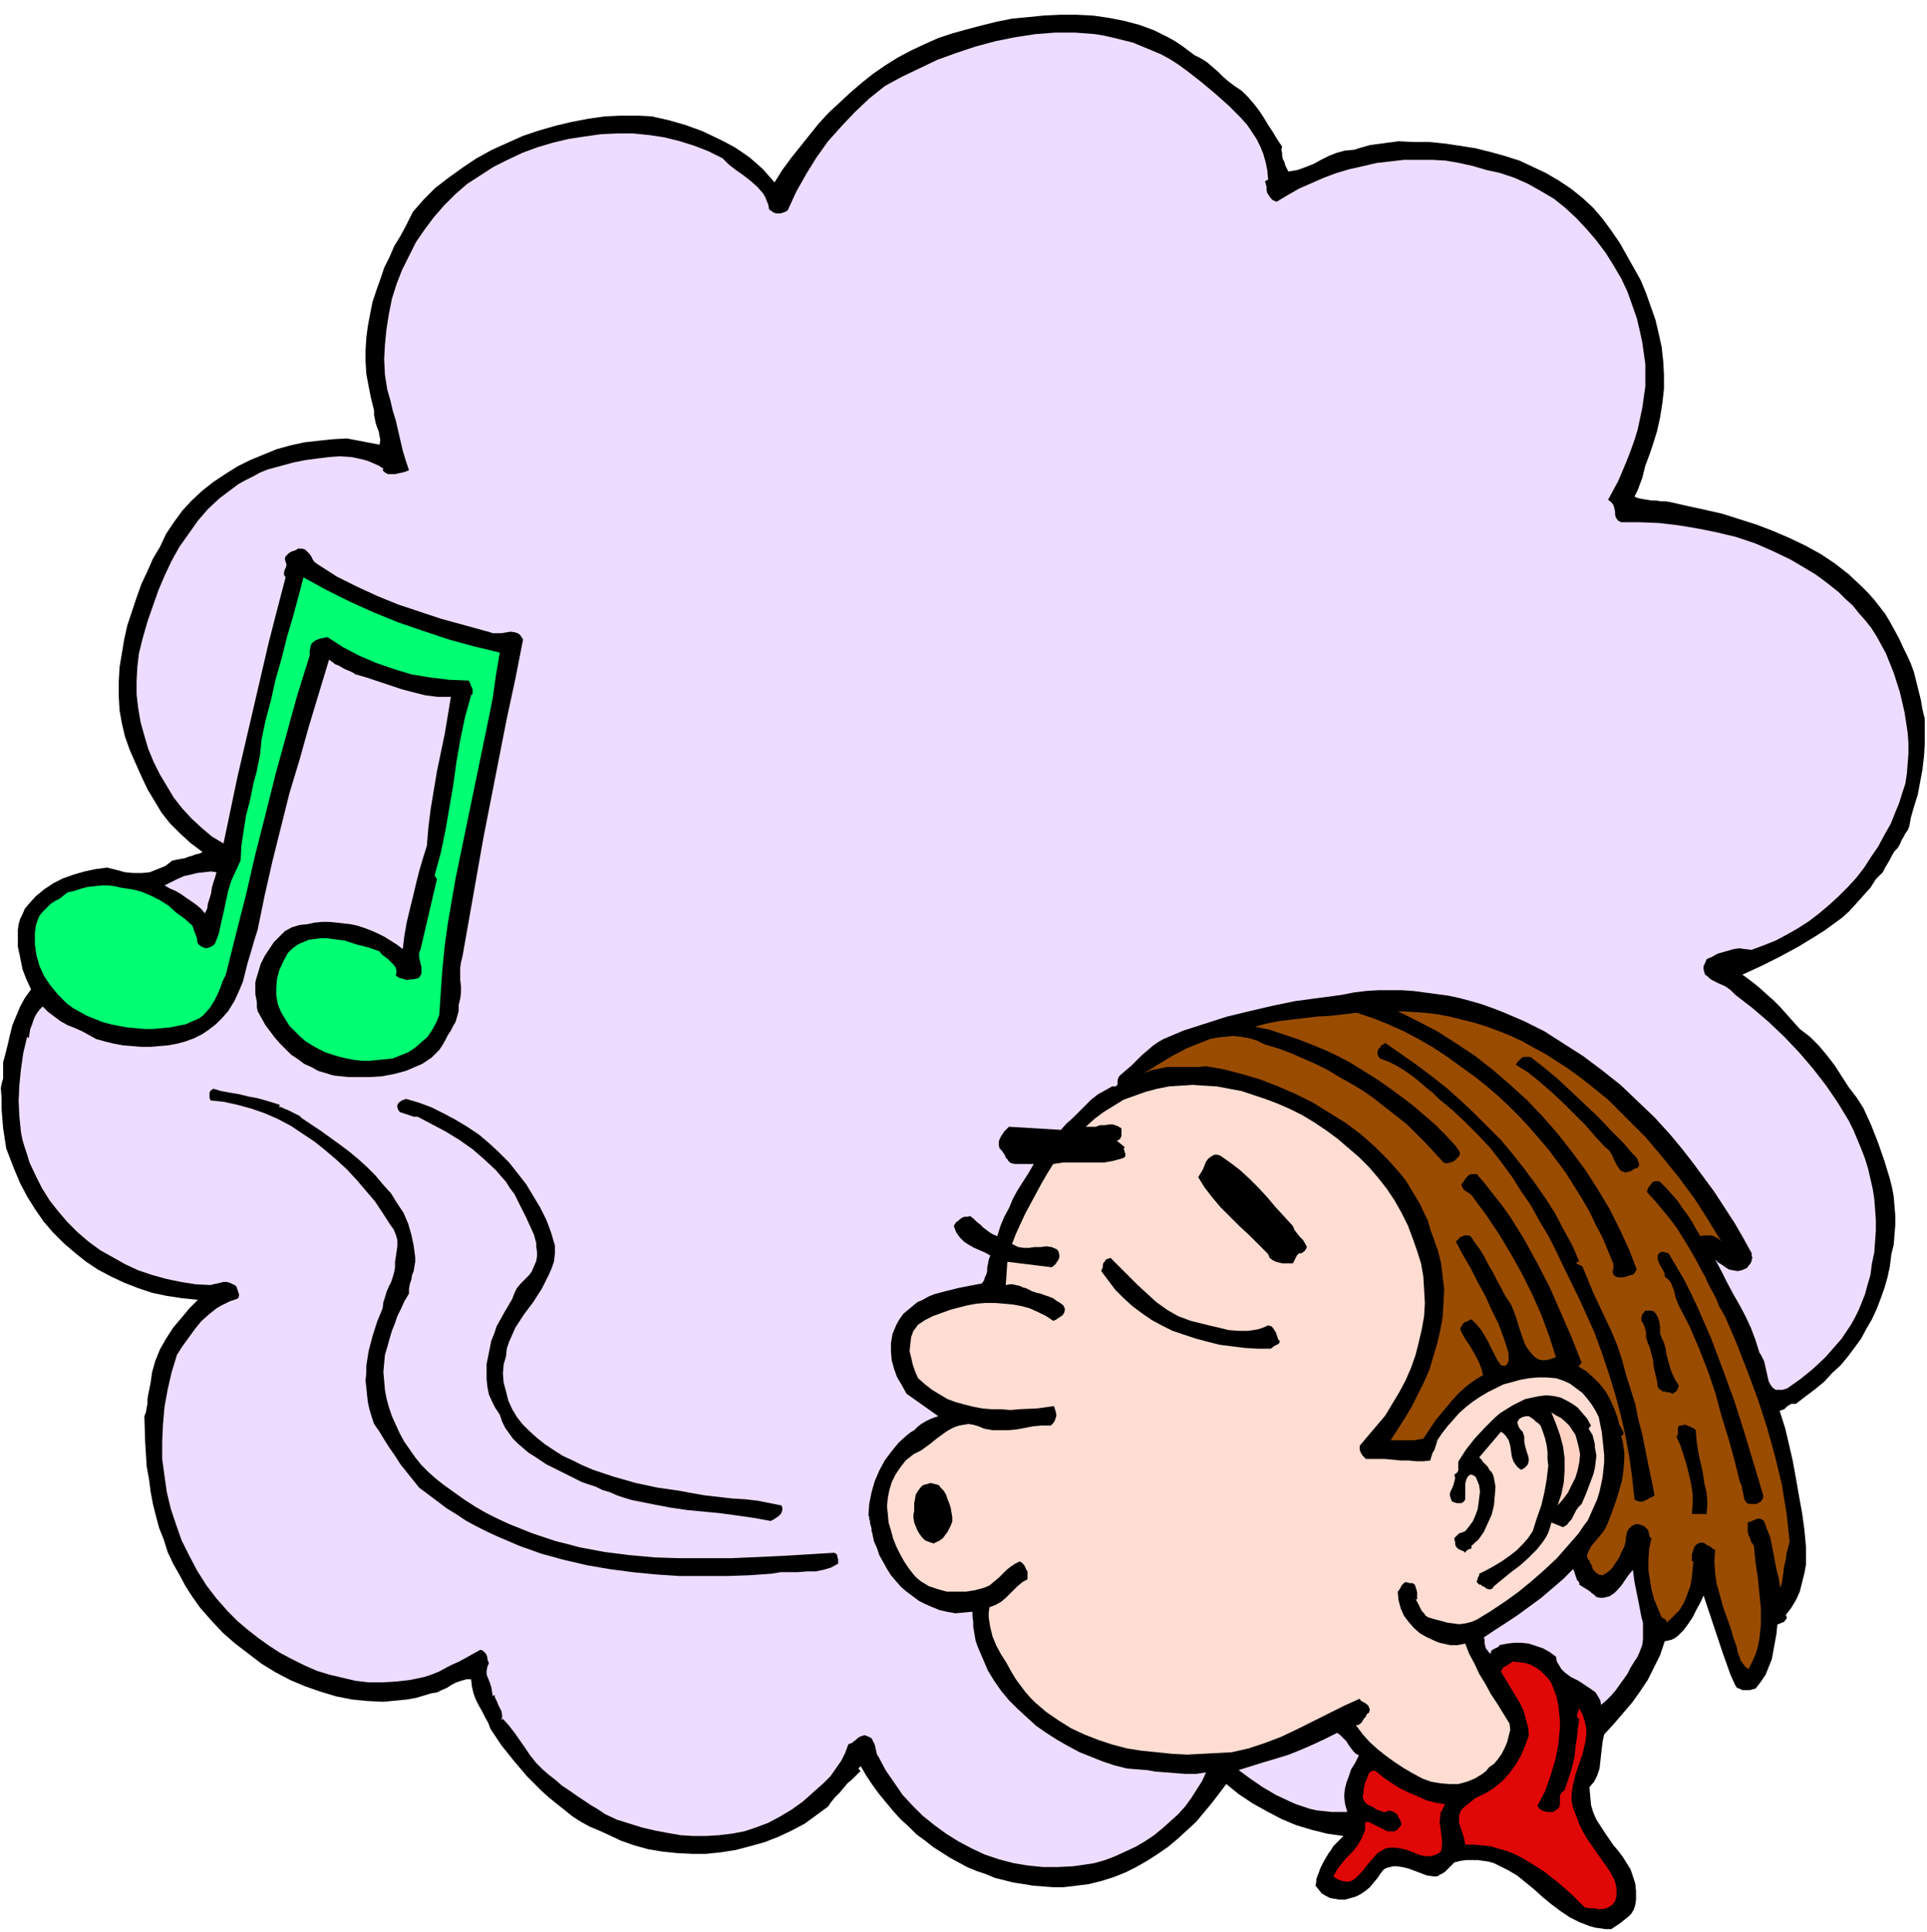
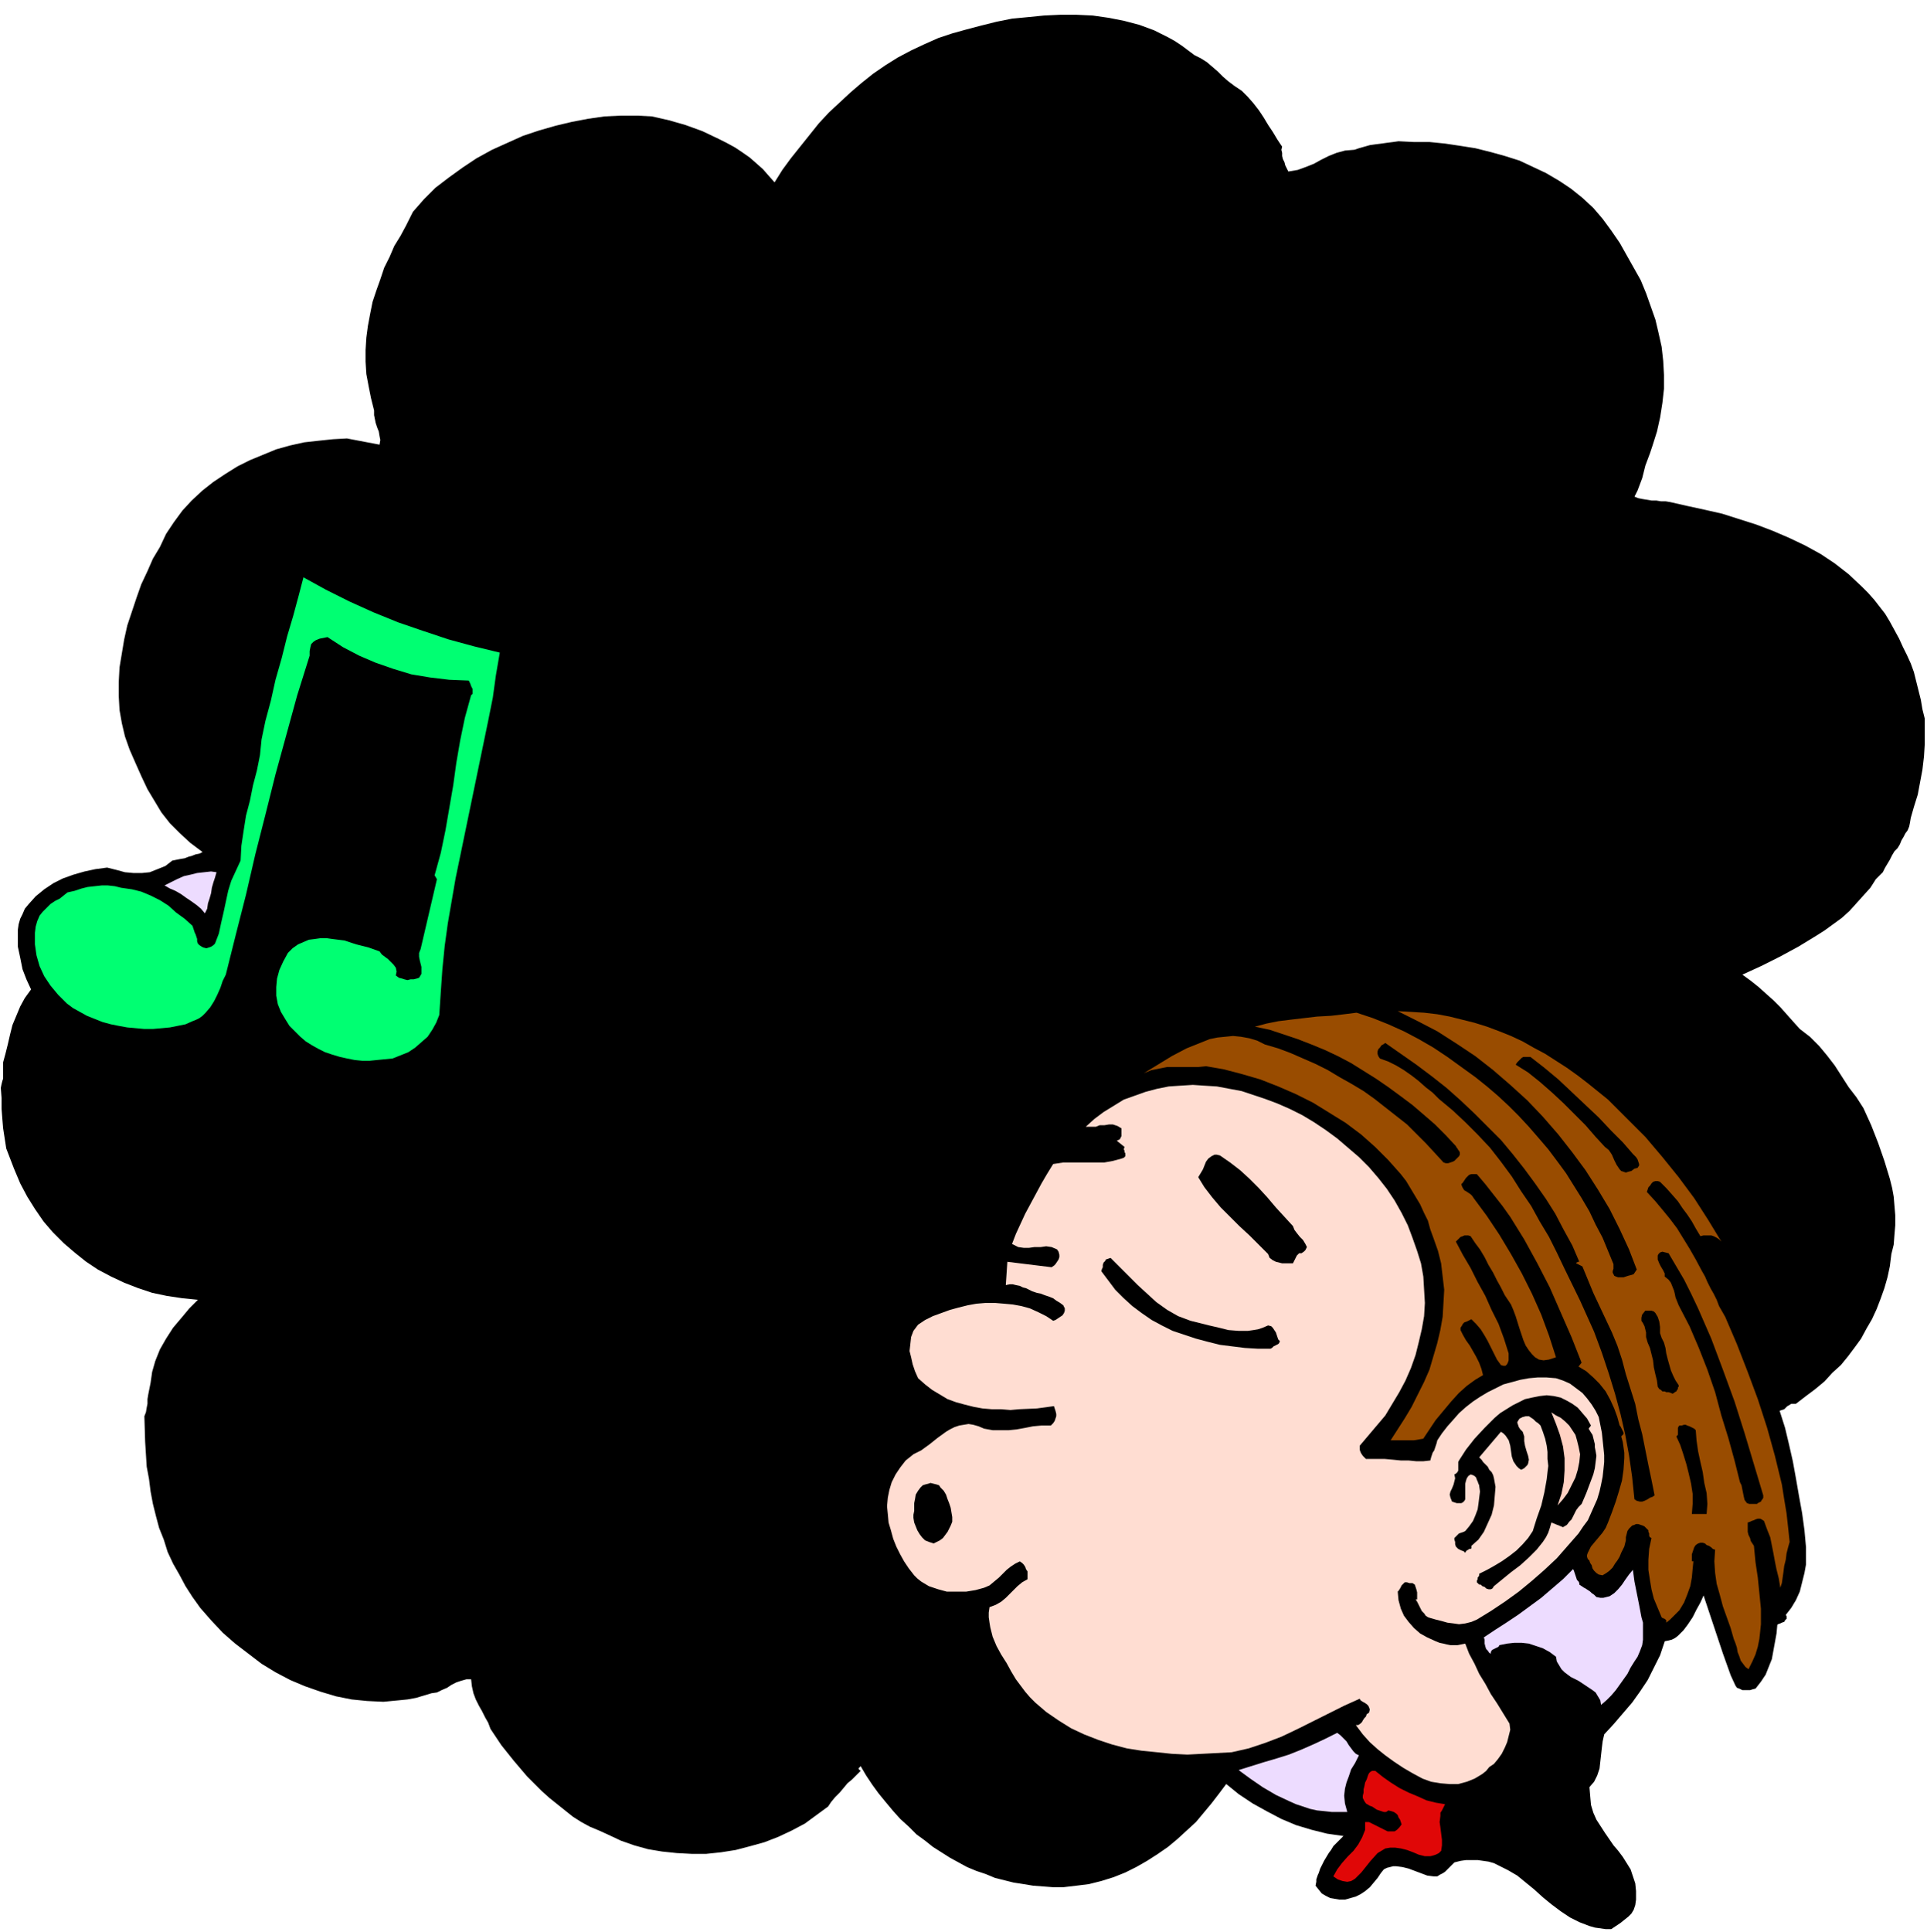
<svg xmlns="http://www.w3.org/2000/svg" fill-rule="evenodd" height="8.293in" preserveAspectRatio="none" stroke-linecap="round" viewBox="0 0 2483 2490" width="8.272in">
  <style>.brush1{fill:#000}.pen1{stroke:none}.brush2{fill:#eddcff}.brush6{fill:#e00707}</style>
  <path class="pen1 brush1" d="m4 1369 3-11 3-12 3-13 3-12 5-12 5-12 6-11 8-11-6-13-5-13-3-15-3-14v-22l1-7 2-7 3-6 3-7 5-6 9-10 11-9 12-8 12-6 14-5 14-4 14-3 15-2 12 3 11 3 11 1h11l10-1 10-4 10-4 9-7 5-1 5-1 6-1 5-2 4-1 5-2 5-1 4-2-16-12-14-13-12-12-11-14-9-15-9-15-8-17-8-18-7-16-6-17-4-17-3-17-1-18v-18l1-19 3-18 3-18 4-18 6-18 6-18 6-17 8-17 7-16 9-15 8-17 10-15 11-15 12-13 14-13 14-11 15-10 16-10 16-8 17-7 17-7 18-5 18-4 18-2 19-2 18-1 42 8 1-6-1-5-1-6-2-5-2-6-1-5-1-5v-6l-4-16-3-15-3-16-1-16v-15l1-16 2-15 3-16 3-15 5-15 5-14 5-15 7-14 6-14 8-13 7-13 9-18 14-16 15-15 17-13 18-13 18-12 20-11 20-9 20-9 21-7 21-6 21-5 21-4 21-3 21-1h21l19 1 22 5 21 6 22 8 21 10 10 5 11 6 9 6 10 7 8 7 9 8 7 8 8 9 10-16 11-15 12-15 12-15 12-15 13-14 14-13 14-13 14-12 15-12 16-11 16-10 17-9 17-8 18-8 18-6 18-5 19-5 20-5 20-4 21-2 20-2 21-1h21l21 1 21 3 20 4 19 5 19 7 18 9 9 5 9 6 8 6 8 6 8 4 8 5 7 6 7 6 7 7 7 6 8 6 9 6 8 8 7 8 7 9 6 9 6 10 6 9 6 10 6 9-1 4 1 4v4l1 4 2 4 1 4 2 4 2 4 12-2 11-4 10-4 9-5 10-5 10-4 11-3 12-1 6-2 7-2 7-2 7-1 8-1 7-1 8-1 7-1 20 1h20l20 2 20 3 19 3 20 5 18 5 19 6 17 8 17 8 17 10 15 10 15 12 14 13 12 14 11 15 11 16 9 16 9 16 9 16 7 17 6 17 6 17 4 17 4 18 2 18 1 18v18l-2 18-3 19-4 18-6 19-3 9-3 8-3 8-2 8-2 8-3 8-3 8-4 8 5 2 5 1 6 1 6 1h6l6 1h6l6 1 22 5 23 5 22 5 22 7 22 7 21 8 21 9 21 10 20 11 18 12 18 14 17 16 8 8 8 9 7 9 7 9 6 10 6 11 6 11 5 11 5 10 5 11 4 11 3 12 3 12 3 12 2 12 3 12v33l-1 16-2 17-3 16-3 16-5 16-4 14-1 6-1 5-2 5-3 4-2 4-3 5-2 5-3 5-4 4-3 5-3 6-3 5-3 5-3 6-4 4-5 5-7 11-9 10-9 10-9 10-10 9-11 8-11 8-11 7-23 14-24 13-24 12-24 11 11 8 10 8 10 9 9 8 9 9 8 9 8 9 9 10 13 10 12 12 10 12 10 13 9 14 9 14 10 13 9 14 10 22 9 23 8 23 7 23 3 12 2 11 1 12 1 12v13l-1 12-1 13-3 12-2 16-3 14-4 14-5 14-5 13-6 13-7 12-7 13-8 11-9 12-9 11-11 10-10 11-12 10-12 9-13 10h-6l-3 2-2 1-2 2-2 2-3 1-3 1 7 22 5 21 5 22 4 22 4 23 4 22 3 22 2 22v22l-2 11-3 12-3 12-5 11-6 10-7 9 1 2v3l-2 2-1 2-3 1-2 1-3 1-1 1-1 11-2 11-2 11-2 11-4 10-4 10-6 9-7 9-4 1-3 1h-10l-4-2-3-1-2-3-6-13-5-14-5-14-5-15-5-15-5-15-5-15-5-15-4 9-5 9-5 10-6 9-6 8-7 7-4 3-4 2-4 1-5 1-6 18-8 16-8 16-10 15-10 14-12 14-12 14-12 13-2 9-1 8-1 9-1 9-1 9-3 9-4 8-6 7 1 12 1 11 3 10 4 9 11 17 11 16 6 7 6 8 5 8 5 8 3 9 3 9 1 10v11l-1 7-2 6-3 5-4 4-5 4-5 4-6 4-6 4h-7l-7-1-7-1-7-2-13-5-12-6-12-8-12-9-11-9-11-10-11-9-11-9-12-7-12-6-6-3-7-2-7-1-7-1h-15l-7 1-8 2-4 4-3 3-3 3-2 2-3 2-4 2-3 2h-5l-8-1-8-3-8-3-8-3-8-2-8-1h-4l-4 1-4 1-4 2-4 5-4 6-5 6-5 6-6 5-6 4-6 3-7 2-7 2h-7l-6-1-6-1-6-3-5-3-4-5-4-5 1-5v-3l1-3 1-3 1-2 1-3 1-3 2-4 3-6 3-5 3-5 3-4 3-5 4-4 4-4 5-5-21-3-20-5-20-6-19-8-19-10-18-10-18-12-16-13-9 12-10 13-10 12-10 12-12 11-12 11-12 10-13 9-14 9-14 8-14 7-15 6-16 5-16 4-16 2-17 2h-13l-13-1-13-1-12-2-13-2-12-3-12-3-12-5-12-4-12-5-11-6-11-6-11-7-11-7-10-8-11-8-10-10-11-10-9-10-10-12-9-11-8-11-8-12-7-12-1 1-1 1-1 1 1 1v1h1l1 1-5 5-6 6-6 5-5 6-5 6-6 6-5 6-4 6-15 11-15 11-17 9-17 8-18 7-18 5-19 5-19 3-19 2h-19l-19-1-19-2-18-3-18-5-17-6-17-8-11-5-12-5-11-6-11-7-10-8-10-8-10-8-10-9-19-19-17-20-16-20-14-21-3-8-4-7-4-8-4-7-4-8-3-8-2-9-1-9h-6l-7 2-6 2-6 3-6 4-7 3-6 3-7 1-10 3-10 3-11 2-10 1-21 2-21-1-20-2-20-4-20-6-20-7-19-8-19-10-18-11-17-13-17-13-16-14-15-16-14-16-10-14-9-14-8-15-8-14-7-15-5-16-6-15-4-15-4-16-3-16-2-16-3-16-2-32-1-33 2-5 1-6 1-5v-6l1-6 1-5 1-5 1-5 1-7 1-7 2-7 2-7 6-15 8-14 9-14 11-13 10-12 11-11-20-2-20-3-19-4-18-6-18-7-17-8-17-9-15-10-15-12-14-12-14-14-12-14-11-16-10-16-9-17-8-19-5-13-5-13-2-13-2-13-1-12-1-13v-14l-1-13 1-5 1-4 1-3v-21z" />
-   <path class="pen1 brush2" d="m35 1336 2 2 1-6 1-6 2-5 2-6 2-5 3-5 3-4 4-4 7 7 8 6 8 6 9 5 10 4 9 4 9 5 9 5 11 3 12 3 11 2 12 1 12 1h12l12-1 11-1 11-2 11-3 11-4 10-5 9-6 9-7 8-8 8-9 8-13 6-13 5-12 3-12 3-12 4-13 4-14 5-16 9-44 10-44 11-44 11-44 13-43 12-43 13-43 13-43 4 3 4 3 5 2 5 3 4 2 5 2 4 2 3 2 14 4 15 5 15 5 15 5 15 4 16 4 16 2h17l-4 24-4 24-5 24-5 24-4 24-4 24-3 24-2 24-5 16-5 17-4 16-4 17-4 16-4 17-3 17-2 17-8-6-8-5-8-5-8-4-9-4-8-3-9-3-9-2-9-1-9-1-10-1h-9l-10 1-9 2-10 1-10 3-9 5-7 7-7 7-6 9-6 9-5 10-3 10-3 10-1 4v15l1 5 1 6v6l1 5 5 9 5 9 6 8 6 8 7 8 7 7 7 7 9 6 8 6 9 4 9 5 10 3 10 3 10 1 10 1h27l15-1 16-3 15-4 7-3 7-3 7-3 6-4 6-4 5-5 5-5 4-6 4-7 3-6 4-6 3-6 3-5 2-7 2-7v-8l2-8 1-8v-8l-1-8v-16l1-7 2-8 9-51 9-51 9-51 10-51 10-51 10-51 11-51 10-51-2-3-2-3-3-2-3-1-6-1-6 1-6 1h-11l-3-1-3-1-4-1-29-8-29-8-27-9-27-9-27-11-26-12-26-13-25-16-4-3-2-3-2-4-2-3-3-3-3-3-4-1h-5l-3 2-3 1-3 1-3 2-2 2-2 2-1 3 1 4 1 3v2l-1 3-1 2-1 3v4l2 3-11 42-11 43-10 43-10 43-10 43-10 43-9 43-9 43-15-9-13-11-13-12-12-13-11-14-9-15-9-15-8-16-7-17-5-17-5-18-3-18-2-17v-18l1-18 2-17 5-20 6-21 7-20 7-20 8-19 9-19 10-18 12-17 12-17 13-15 15-14 16-12 8-6 9-5 10-5 9-5 10-4 11-3 11-3 11-3 15-3 15-2 16-2 14-1 15 1 14 3 7 2 7 3 7 3 6 4-1 2 3 3 4 2h9l4-1 5-1 4-1 5-2-4-12-4-13-3-13-3-13-3-13-4-13-3-13-4-14-3-19-1-20 1-19 2-20 3-19 4-20 6-19 7-18 9-18 9-18 11-16 12-16 13-15 15-15 15-13 17-11 17-11 18-9 19-9 19-7 20-6 21-5 20-3 21-3 21-1h21l20 2 20 3 20 5 19 6 18 7 18 9 8 8 9 7 10 7 9 7 9 8 7 8 3 5 2 5 2 5 1 6 3 2 3 2 3 1h6l3-1 3-1 3-2 11-24 13-23 13-21 15-21 17-19 17-18 19-18 20-16 22-12 23-11 23-11 25-9 24-8 26-7 25-5 26-4 26-2h25l13 1 13 1 12 2 13 3 12 3 12 3 12 5 12 5 12 5 11 6 11 7 11 8 18 14 18 15 18 16 16 16 8 9 6 9 6 9 5 10 4 10 3 11 2 10 1 12h-2v1h-1l-1 1 1 3 1 4v4l1 4 2 3 2 3 3 3 5 2 15-9 14-8 16-7 16-7 16-6 17-5 18-4 17-4 18-2 17-2h36l18 1 17 3 18 4 17 5 18 4 18 6 18 8 16 9 17 10 15 12 14 13 14 15 12 14 12 16 10 16 10 17 8 17 6 17 6 17 4 17 3 14 2 14 2 14v29l-2 14-2 14-3 14-3 14-4 13-5 14-5 13-11 26-13 24 4 3 3 4 1 4 1 4v4l1 4 3 4 4 2h24l25 1 25 3 24 4 25 5 25 6 24 8 23 10 23 11 22 13 10 6 11 8 9 7 10 8 9 9 9 8 8 10 8 9 8 10 7 11 6 11 6 11 10 25 8 25 3 13 3 13 2 13 2 13 1 14v13l-1 13-1 13-2 13-4 12-4 13-5 12-6 15-8 14-8 15-9 13-9 14-10 13-11 12-12 12-12 11-13 11-13 10-14 9-14 8-15 8-15 6-16 6-9-1-7-1-7 1-7 2-7 2-7 2-7 4-7 3-2 5-2 4v4l1 4 1 3 3 2 3 3 3 2 8 4 9 4 7 5 6 6 22 17 21 18 20 19 19 20 18 21 17 22 15 22 14 23 6 12 5 12 5 12 5 13 4 13 3 13 3 13 2 13 1 13 1 14v14l-1 14-1 14-3 14-2 15-4 14-3 11-4 10-4 10-5 10-5 9-6 9-6 9-7 8-14 16-16 15-16 13-17 12-6 2h-9l-3-2-2-2-2-3-2-4-1-4-2-9-2-9-1-4-2-4-2-4-2-3-5-16-6-16-7-15-8-15-8-14-8-15-7-14-8-15 4 4 5 3 4 3 5 3 5 1 6 1 5-1 7-3 2-3 2-2 1-2 1-2v-2l1-2-1-3v-3l-11-20-11-19-13-20-13-20-14-19-14-19-14-18-15-18-20-22-22-21-22-21-24-19-24-18-25-16-25-16-26-13-14-6-14-6-13-5-14-5-14-4-15-4-14-3-15-2-15-2-15-2-15-1h-30l-16 1-16 2-15 3-30 4-30 4-29 6-30 7-29 7-28 9-28 9-26 11-7 4-7 5-7 6-7 6-6 6-7 7-7 6-7 6-2 2-1 2-1 3v5l-1 2-2 1h-4l-9 5-9 5-9 7-8 8-8 8-8 8-8 7-7 8-67-4-3 3-3 3-2 3-2 3-2 4-1 3v5l1 4 3 3 2 3 2 3 1 3 2 2 2 3 3 2 5 1h24l-7 12-7 11-7 11-6 11-5 12-6 11-5 12-4 13-5-2-5-3-4-3-4-3-4-4-4-3-4-4-5-4-3 1h-4l-3 1-3 2-2 2-3 2-2 3-1 2 3 8 5 7 5 5 6 4 7 4 7 3 7 3 7 4-2 5-1 6-1 4v5l-1 4-2 4-1 4-3 4-16 3-15 3-16 4-15 4-7 3-7 4-7 3-6 5-6 5-6 5-5 7-4 7-5 12-2 12v11l1 11 3 11 4 11 6 10 6 11 41 29-6 2-5 2-6 3-5 3-5 4-4 4-5 3-5 4-10 9-9 11-9 12-7 13-6 14-4 14-3 15-1 15 1 2v3l1 2v3l1 3 1 4v3l1 3 2 10 4 9 3 9 5 9 5 9 5 8 6 7 7 8 7 6 8 6 8 6 8 4 9 4 10 4 9 2 11 2 22-2v6l1 7v6l1 6 1 6 1 6 2 6 2 5 6 14 6 14 8 13 9 13 10 12 11 11 12 11 12 11 13 9 14 9 14 8 15 8 15 6 15 6 15 5 16 4 12 1 13 1 12 2 13 1 13 1 13 1h13l13-2-5 11-7 11-7 11-8 11-9 10-10 9-10 9-11 9-12 8-12 7-13 6-13 6-13 5-14 4-13 2-14 2-20 1h-19l-20-2-18-3-19-5-18-6-17-8-17-9-16-10-15-11-15-12-13-13-13-14-11-16-11-16-9-17-2-3-1-4-1-5-1-4-2-4-2-4-4-2-5-2-3 1-3 1-3 2-2 2-3 2-2 2-3 1-2 1-4 11-5 10-7 10-7 10-9 9-9 8-9 8-9 8-14 10-15 9-15 8-16 6-15 5-16 3-17 2-16 1h-17l-16-1-17-3-16-3-17-4-16-5-16-5-15-7-9-6-10-6-9-6-9-6-10-7-9-6-8-7-9-7-8-7-8-8-8-10-6-9-7-10-7-10-7-9-8-9-2 2 1-4v-3l-1-5-2-4-2-4-2-5-2-4-1-4-2 2-1-6-1-6-2-6-2-5-2-5v-5l1-5 2-5-1-2-1-3v-2l-1-3-1-2-2-2-2-2-3-1-9 5-9 5-9 5-9 4-8 4-9 5-10 4-9 3-19 4-18 2-17 1h-18l-17-2-17-4-17-4-16-5-16-7-16-8-15-8-14-9-14-10-14-11-13-11-12-12-15-17-13-17-12-19-10-19-10-20-7-20-7-21-5-21-3-21-3-22v-22l1-22 2-23 4-22 5-22 7-23 7-11 8-11 8-11 8-10 10-9 10-8 5-3 6-3 6-3 6-2 3-1 2-1 1-3v-2l-1-3-1-3-1-3-1-2-4-2-4-2-4-1h-4l-4 1-4 1-5 1-4 1-19-1-19-3-19-4-18-5-18-6-17-8-16-9-16-9-15-11-14-12-13-13-12-14-11-14-10-16-8-16-8-17-3-10-3-9-3-10-2-10-2-20-1-20 1-21 2-20 3-21 5-21z" />
  <path class="pen1" style="fill:#00ff72" d="m87 1150 9-2 9-3 8-2 9-1 9-1h8l9 1 8 2 14 2 12 3 12 5 12 6 11 7 10 9 11 8 10 9 1 3 1 3 1 3 1 2 1 3 1 3v3l1 3 2 2 3 2 2 1 4 1 3-1 3-1 3-2 2-2 5-13 3-14 3-13 3-14 3-14 4-13 6-13 6-13 1-19 3-20 3-19 5-19 4-20 5-19 4-20 2-20 5-24 7-26 6-27 8-28 7-28 8-27 7-26 6-23 29 16 30 15 31 14 32 13 32 11 33 11 33 9 33 8-5 29-4 29-6 30-6 29-12 58-12 58-12 58-10 58-4 29-3 30-2 29-2 30-4 10-5 9-6 9-8 7-8 7-9 6-10 4-10 4-10 1-10 1-10 1h-9l-10-1-10-2-9-2-10-3-9-3-8-4-9-5-8-5-7-6-7-7-7-7-5-8-6-10-4-10-2-11v-11l1-11 3-11 5-11 6-11 6-6 7-5 7-3 7-3 8-1 7-1h8l7 1 16 2 15 5 16 4 14 5 3 4 4 3 4 3 4 4 3 3 3 4 1 5-1 5 4 3 4 1 3 1 4 1 4-1h4l4-1 3-1 3-5v-9l-1-4-1-4-1-5v-5l2-5 21-90-3-5 8-29 6-29 5-29 5-29 4-29 5-29 6-29 8-29 2-2v-6l-1-2-1-2-1-3-1-2-1-2-25-1-25-3-24-4-23-7-23-8-21-9-21-11-20-13-5 1-5 1-5 2-3 2-3 3-1 4-1 5v6l-16 51-14 51-14 51-13 52-13 51-12 52-13 51-13 52-4 8-3 9-4 9-4 8-5 8-6 7-4 4-4 3-4 2-5 2-9 4-10 2-10 2-11 1-11 1h-11l-11-1-11-1-11-2-10-2-11-3-10-4-10-4-9-5-9-5-8-6-11-11-10-12-8-12-6-13-2-7-2-7-1-7-1-7v-15l1-8 2-7 3-7 4-5 5-5 5-5 6-4 6-3 5-4 5-4z" />
  <path class="pen1 brush2" d="m279 1124-2 7-2 6-2 7-1 7-2 7-2 6-1 7-3 6-5-6-6-5-7-5-6-4-7-5-7-4-7-3-7-4 8-4 8-4 9-4 9-2 8-2 9-1 9-1 7 1z" />
  <path class="pen1 brush1" d="m275 1403 10 3 11 2 12 2 12 3 11 2 11 3 10 3 9 3-2 2 4 1 4 2 3 1 4 2 4 2 4 2 4 2 3 3 24 16 25 18 12 9 12 10 11 10 11 11 10 12 10 11 8 13 8 12 6 14 4 14 3 14 2 15v6l-1 6-1 6-2 5-1 6-2 6-1 6v6l-6 10-4 9-5 10-3 9-4 10-3 10-3 11-3 10-1 11-1 11 1 11 1 12 2 11 3 11 4 12 5 11 5 11 6 11 7 10 7 10 8 10 9 9 9 8 10 8 14 10 14 10 14 9 14 8 14 7 15 7 15 6 15 6 15 5 15 5 16 4 15 4 32 6 32 4 33 3 32 1h66l67-3 66-4 2 1 1 1 1 2v2l1 2v6l-9 5-10 3-10 2h-11l-12 1h-22l-12 2-29 2-29 1h-60l-30-2-31-3-30-4-29-5-30-7-29-8-28-10-28-12-13-6-14-7-13-7-12-8-13-8-12-9-12-9-12-9-8-10-8-10-8-10-7-11-7-10-7-11-6-10-7-10-3-9-3-10-2-9-1-9-1-10-1-9 1-10v-9l3-19 5-19 6-19 7-17 1-8 2-6 2-7 3-7 3-6 2-6 2-7 1-6v-7l1-6 1-7 1-7v-8l-2-7-3-7-5-7-9-14-10-15-12-14-11-13-13-14-13-12-14-12-15-12-15-10-15-10-17-9-16-7-17-6-18-5-18-4-18-2v-1l-1-2v-7l1-2 1-1 3-2z" />
  <path class="pen1 brush1" d="m523 1416 17 5 16 6 16 8 15 8 15 9 15 10 13 11 13 12 13 13 11 14 11 14 9 15 9 15 8 16 6 16 5 17v10l-1 10-3 9-4 9-9 18-11 17-12 16-11 17-4 9-4 9-3 9-1 10-3 10-1 12 1 12 3 11 3 12 5 11 6 10 7 9 9 9 10 9 10 8 12 8 11 7 13 6 12 6 14 6 27 9 28 8 28 6 28 4 16 3 17 3 18 2 17 2 17 1 17 2 15 3 15 3 1 3v3l-1 3-1 2-3 3-3 2-3 2-4 2-22-4-21-3-22-3-21-2-21-2-21-3-21-4-20-4-10-2-10-3-9-3-9-4-10-3-8-4-9-3-9-3-14-7-16-8-16-8-15-10-8-5-7-6-7-6-6-6-5-7-5-7-4-8-3-9-6-9-4-8-4-9-2-10-1-10v-19l2-10 2-10 2-10 4-10 3-9 10-18 10-17 3-8 3-6 5-6 5-5 5-5 4-5 3-7 3-7 1-6v-6l-1-6v-5l-3-11-5-11-5-11-5-10-5-10-5-10-6-8-5-8-7-8-6-7-15-14-15-13-17-12-18-11-17-9-19-10h-5l-3-1-3-1-3-1-3-1-3-1-3-1-2-3-1-3v-3l1-2 2-2 3-2 3-1 2-1z" />
  <path class="pen1" style="fill:#ffddd2" d="m1177 1874 10-5 11-8 10-8 11-8 5-3 6-3 6-2 6-1 6-1 6 1 7 2 7 3 11 2h21l10-1 11-2 10-2 11-1h12l3-3 2-3 1-3 1-3v-3l-1-4-1-3-1-3-22 3-23 1-11 1-12-1h-12l-12-1-11-2-12-3-11-3-11-4-10-6-10-6-9-7-9-8-4-9-3-9-2-9-2-8 1-9 1-9 3-8 6-8 9-6 10-5 11-4 11-4 11-3 12-3 11-2 12-1h12l12 1 11 1 11 2 11 3 11 5 10 5 9 6 3-1 3-2 3-2 3-2 2-3 1-3v-3l-2-4-4-3-5-3-4-3-5-2-6-2-5-2-5-1-6-2-4-2-4-2-4-1-4-2-5-1-4-1h-4l-5 1 2-30 57 7 3-2 2-2 2-3 2-3 1-3v-3l-1-4-2-3-7-3-7-1-7 1h-8l-7 1h-7l-7-1-8-4 5-13 6-13 6-13 7-13 7-13 7-13 7-12 8-13 13-2h53l11-2 11-3 3-1 2-2v-4l-1-1v-2l-1-2 1-3-10-8 2-1 2-1 1-2 1-2v-10l-5-3-6-2h-5l-6 1h-6l-5 2h-13l11-10 12-9 13-8 13-8 14-5 14-5 15-4 15-3 15-1 16-1 15 1 16 1 16 3 16 3 15 5 15 5 16 6 16 7 16 8 15 9 15 10 15 11 14 12 14 12 13 13 12 14 11 14 10 15 9 16 8 16 6 16 6 17 5 16 3 17 1 17 1 17-1 17-3 17-4 17-4 16-6 17-7 16-8 15-9 15-9 15-11 13-11 13-11 13v5l1 3 1 2 2 3 2 2 2 2h24l11 1 10 1h10l10 1h9l9-1 1-4 1-3 1-3 2-3 1-3 1-3 1-3 1-4 6-9 7-9 8-9 7-8 9-8 9-7 9-6 10-6 10-5 10-5 11-3 11-3 11-2 11-1h12l12 1 9 3 9 4 8 6 8 6 6 7 6 8 5 8 4 8 4 20 2 19 1 10v9l-1 10-1 9-2 10-2 9-3 10-4 9-4 9-4 9-6 8-6 9-14 16-14 16-16 15-16 14-17 14-18 13-18 12-18 11-7 3-8 2-8 1-7-1-8-1-7-2-8-2-7-2-3-1-3-2-2-3-3-3-2-4-2-4-2-4-2-3h2v-9l-1-4-1-3-1-3-3-2h-4l-3-1h-3l-2 2-2 2-1 2-1 2-2 3-1 1 1 11 3 11 4 9 6 8 7 8 8 7 9 5 11 5 5 2 5 1 4 1 5 1h9l5-1 5-1 5 13 7 13 6 13 8 13 7 13 8 12 8 13 8 13 1 8-2 8-2 8-3 7-4 8-5 7-5 6-6 4-4 5-5 4-5 3-5 3-10 4-11 3h-11l-12-1-12-2-11-4-13-7-12-7-12-8-11-8-10-8-10-9-9-10-9-12h3l3-2 2-2 1-2 2-3 2-2 1-3 3-2 1-4-1-3-1-2-2-2-3-2-2-1-3-2-1-2-20 9-20 10-20 10-20 10-21 10-21 8-21 7-22 5-19 1-19 1-19 1-20-1-19-2-20-2-19-3-19-5-18-6-18-7-17-8-16-10-16-11-14-12-7-7-6-7-6-8-6-8-6-10-6-11-7-11-6-11-5-12-3-12-1-6-1-7v-6l1-7 8-3 7-4 6-5 5-5 5-5 5-5 6-5 7-4v-10l-2-3-1-3-2-3-2-2-3-2-6 3-6 4-5 4-5 5-5 5-6 5-6 5-7 3-11 3-12 2h-25l-11-3-12-4-5-3-5-3-5-4-4-4-7-9-6-9-5-9-5-10-4-10-3-11-3-10-1-11-1-10 1-11 2-10 3-10 5-10 6-9 7-9 10-8z" />
  <path class="pen1 brush1" d="m1186 1917 3-3 3-1 4-1 3-1 4 1 4 1 3 1 2 3 4 4 3 5 2 6 2 5 2 6 1 6 1 6v6l-2 5-2 4-2 4-3 4-3 4-4 3-4 2-4 2-6-2-5-2-4-4-3-4-3-5-2-5-2-5-1-6v-4l1-5v-10l1-5 1-6 3-5 3-4zm245-296 11 11 12 12 12 12 12 11 12 11 14 10 7 4 7 4 8 3 8 3 12 3 12 3 13 3 12 3 13 1h12l7-1 6-1 6-2 7-3 4 1 2 2 2 3 2 3 1 3 1 3 1 3 2 2v1l-1 2-1 1-2 1-2 1-2 1-2 2-2 1h-16l-17-1-16-2-16-2-16-4-15-4-15-5-15-5-14-7-13-7-13-9-12-9-11-10-11-11-9-12-9-12 1-3 1-2v-3l1-3 2-2 1-2 3-1 3-1z" />
  <path class="pen1" style="fill:#994c00" d="m1630 1346 17 5 16 6 16 7 16 7 16 8 15 9 16 9 15 9 14 10 14 11 14 11 14 11 12 12 12 12 12 13 11 12 3 1h3l3-1 3-1 2-1 2-2 2-2 2-2 1-2v-3l-1-2-1-1-1-2-1-1-1-2-13-14-14-14-15-13-14-12-16-12-15-11-16-11-16-10-16-10-17-9-17-8-17-7-18-7-18-6-18-6-19-4 15-4 15-3 16-2 17-2 17-2 18-1 17-2 16-2 21 7 20 8 20 9 19 10 19 11 18 12 18 13 18 13 15 12 14 12 14 13 13 13 13 14 13 15 12 14 12 16 11 15 10 16 10 16 10 17 8 17 9 17 7 17 7 17v6l-1 3v2l1 2 1 2 2 1 3 1h7l3-1 3-1 4-1 3-1 2-3 2-3-10-26-12-26-13-26-15-25-16-25-17-23-18-23-20-23-20-21-22-20-22-19-23-18-24-16-25-16-25-13-26-13 17 1 17 1 17 2 16 3 16 4 16 4 16 5 16 6 15 6 15 7 14 8 15 8 14 9 14 9 14 10 13 10 26 21 24 24 24 24 22 26 21 26 20 27 18 28 17 28-3-3-3-2-4-2-3-1h-10l-4 1-6-10-5-9-6-9-6-8-6-9-7-8-8-9-8-8-3-1h-3l-3 1-2 2-2 3-2 2-1 3-1 3 11 12 10 12 9 11 9 12 8 13 8 13 8 14 8 15 4 7 3 7 4 8 4 7 4 8 3 8 4 7 4 7 15 35 14 36 13 35 12 37 10 36 9 37 3 19 3 18 2 18 2 19-2 7-2 8-1 8-2 8-1 8-1 7-1 7-2 6-2-12-3-12-2-10-2-11-2-10-2-10-4-10-4-11-3-2-2-1h-3l-3 1-2 1-3 1-2 1-3 1v12l1 4 2 4 1 4 2 3 2 3 2 21 3 20 2 20 2 20v20l-1 10-1 9-2 10-3 10-4 9-5 10-4-3-3-4-3-4-2-6-2-5-1-6-2-6-2-5-4-14-5-14-5-14-4-15-4-14-2-14-1-15 1-15-3-1-2-2-3-2-3-1-2-2-3-1h-3l-3 1-3 2-2 3-1 3-1 3-1 3v9h2l-1 10-1 11-2 11-4 11-4 10-6 10-4 4-4 4-4 4-5 4v-3l-1-1-1-1h-1l-1-1h-1l-1-1-5-12-5-12-3-12-2-12-2-13v-13l1-14 3-14-2-1-1-2v-3l-1-2v-2l-1-1-2-2-2-2-2-1-3-1-3-1h-3l-2 1-3 1-2 2-2 2-2 3-1 4-1 4v4l-1 4-1 4-2 4-2 4-2 5-3 5-3 4-3 5-4 4-4 3-5 3-5-1-3-2-3-3-2-3-1-4-2-3-1-3-2-2-1-3v-2l1-3 1-2 3-6 5-6 5-6 5-6 4-6 3-7 5-13 5-14 4-13 4-14 2-14 1-15v-7l-1-7-1-7-2-7 2-2 1-1v-2l-1-2-1-2-1-2-1-2-1-1-3-11-4-11-5-11-6-11-8-10-8-8-9-8-10-6 4-5-13-33-14-32-14-32-16-31-17-31-18-29-10-14-11-14-11-14-11-13h-7l-3 1-2 2-2 2-2 3-2 3-2 2 1 3 1 2 2 3 2 1 3 2 3 2 2 2 2 3 17 23 16 24 15 25 14 25 13 26 12 27 10 27 9 28-9 3-7 1-6-1-5-3-4-4-4-5-4-6-3-7-5-15-5-16-3-8-3-7-4-6-4-6-5-10-5-9-5-10-6-10-5-10-6-10-6-8-6-9-3-1h-5l-2 1-3 1-2 2-2 2-2 2 9 17 10 17 9 18 10 18 8 18 9 18 7 19 6 19v9l-1 3-1 2-2 2h-3l-3-1-5-7-4-8-4-8-4-8-4-7-5-8-6-7-6-6-2 1-2 1-2 1-3 1-2 2-1 2-2 3v3l3 6 4 7 5 7 4 7 4 7 4 8 3 8 2 8-10 6-11 8-10 9-10 11-10 12-10 12-8 12-8 12-6 1-6 1h-30l9-14 9-14 9-15 8-16 8-16 7-16 5-17 5-17 4-17 3-17 1-17 1-18-2-17-2-17-4-16-6-17-4-11-3-11-5-10-5-11-6-10-6-10-6-10-7-9-16-18-17-17-18-16-20-15-21-13-21-13-22-11-23-10-23-9-24-7-23-6-23-4-10 1h-40l-10 2-10 2-10 4 18-11 18-11 19-10 20-8 10-4 10-2 10-1 10-1 10 1 11 2 10 3 10 5z" />
  <path class="pen1 brush1" d="m1572 1489 13 9 13 10 12 11 12 12 11 12 11 13 11 12 11 12 2 5 3 4 4 5 4 4 3 5 2 4-1 2-1 2-2 2-3 2h-3l-1 1-2 2-1 2-1 2-1 2-1 2-1 2h-14l-4-1-4-1-4-2-4-3-2-5-12-12-12-12-13-12-12-12-12-12-11-13-10-13-8-13 3-5 3-5 2-5 2-5 3-4 4-3 2-1 2-1h3l4 1z" />
  <path class="pen1 brush2" d="m1723 2233 4 3 4 4 4 4 3 5 3 4 3 4 3 3 4 2-5 10-5 8-3 9-3 8-2 8-1 9 1 10 3 11h-20l-9-1-10-1-9-2-9-3-9-3-9-4-17-8-17-10-16-11-15-11 16-5 16-5 17-5 16-5 15-6 16-7 15-7 16-8z" />
  <path class="pen1 brush6" d="M1759 2348h5l6 3 6 3 6 3 6 3h9l3-2 3-3 3-4-1-3-1-3-2-3-1-3-2-2-3-2-3-1-4-1-3 2h-3l-3-1-3-1-3-1-3-2-3-2-3-1-5-3-2-3-2-4v-3l1-4v-4l1-4 1-5 1-2 1-2 1-3 1-3 1-2 2-2 2-1h4l10 8 10 7 11 7 12 6 12 5 11 5 12 3 12 2-2 4-2 4-2 3v4l-1 8 1 7 1 8 1 8v7l-1 7-3 3-4 2-3 1-4 1h-7l-8-2-7-3-8-3-8-2-7-1h-7l-6 1-5 3-5 3-9 10-8 10-4 5-4 4-4 4-5 3-5 1-6-1-6-2-6-4 5-9 6-8 7-8 8-8 6-8 5-9 2-5 2-5v-10z" />
  <path class="pen1 brush1" d="m1785 1344 20 14 20 14 20 15 19 15 18 16 18 17 17 17 17 17 15 18 15 19 14 19 14 20 12 19 11 21 11 20 9 21h-2l-1 1h-1v1l8 4 7 17 7 17 8 17 8 17 8 17 7 17 6 18 5 19 6 19 6 19 4 20 5 19 4 20 4 20 4 19 4 20-3 2-3 1-3 2-4 2-3 1h-3l-4-1-3-2-3-29-4-28-5-27-6-26-7-26-8-26-9-27-10-27-18-40-20-41-10-21-10-20-12-20-11-20-13-19-12-19-14-19-14-18-16-17-16-16-16-15-18-15-8-8-9-7-9-8-9-7-10-7-10-6-10-5-11-4-2-3-1-3v-3l1-3 2-2 2-3 2-1 3-2zm89 556 2-1 2-2 1-2v-11l1-2 9-14 11-14 13-14 13-13 7-6 8-5 8-5 8-4 8-4 9-2 10-2 9-1 9 1 9 2 8 4 7 4 7 5 6 7 6 7 5 9-3 4 3 5 2 3 1 4 1 4 1 4v4l1 5 1 6-1 8-1 8-2 8-3 8-3 8-3 8-3 7-3 7-4 4-3 4-2 4-2 4-2 4-3 3-3 4-5 3-15-6-2 7-2 6-3 6-4 6-8 10-10 10-11 10-12 9-11 9-11 9-2 3-2 1h-3l-3-1-2-2-3-1-2-2h-2l-2-2-1-1v-2l1-2v-2l1-1 1-2v-2l10-5 9-5 10-6 10-7 9-7 8-8 7-8 6-9 5-16 6-17 4-17 3-17 1-9 1-8-1-9v-9l-1-8-2-9-3-9-3-8-3-3-3-2-3-3-3-2-3-2h-4l-4 1-4 2-2 3-1 2 1 3 1 3 2 3 3 3 1 3 1 3v6l1 6 2 7 2 6 1 5-1 5-1 2-2 2-2 2-4 2-3-2-3-3-2-3-2-3-2-6-1-7-1-7-2-7-2-3-2-3-3-3-3-2-28 33 3 3 2 3 3 3 3 3 2 4 3 3 2 4 1 4 2 11-1 12-1 12-3 12-5 11-5 11-7 10-9 8v3l-1 1h-2l-1 1-2 1-1 1-1 2-2-2-3-1-2-1-2-1-2-2-1-1-1-3v-3l-1-3v-2l2-2 2-2 2-2 3-1 3-1 2-1 5-6 5-7 3-7 3-8 1-7 1-8 1-8-1-7v-1l-1-2-1-3-1-2-1-3-2-2-2-1-3-1-3 2-2 3-1 3-1 4v20l-1 2-2 2-2 1h-6l-6-2-2-5-1-4 1-4 2-4 2-5 1-4 1-4-1-5z" />
-   <path class="pen1 brush6" d="m1901 2317 13-6 11-7 11-9 9-10 8-11 7-12 5-12 5-14-1-10-3-11-3-11-5-10-6-10-6-10-6-10-6-10 1-2 1-2 2-2 2-1 2-1 3-2 2-1 2-2 8 1 8 1 7 2 7 4 6 4 5 5 5 5 4 6 4 10 3 9 2 10 1 9 1 10v10l-1 10-1 11-4 20-6 20-7 20-10 19 2 3 2 2 2 1 3 1 3 1h8l5-3 3-3 1-4v-11l2-4 4-3 4-12 4-12 3-11 2-10 1-11 2-12 1-11 2-13-2-1-1-2v-3l1-2 1-2v-2l1-2-1-1 5 9 3 9 2 9v8l-1 9-2 8-2 9-3 8-6 18-4 17-1 9v8l2 9 4 10 4 11 5 10 6 10 7 10 7 10 7 10 7 10 6 11 1 3 1 4 1 4v10l-1 4-1 3-3 4-4 3-4 2-5 1h-6l-6-1h-5l-6-1-16-16-17-15-19-15-19-12-10-6-10-5-10-4-11-3-10-3-11-1-10-1h-11l-1-5-1-5-2-6-2-6-2-6v-9l1-3 1-3 2-3 17-14z" />
  <path class="pen1 brush2" d="m1912 2110 15-10 14-9 15-10 15-11 15-11 14-12 14-12 13-13 1 2 1 3 1 3 1 3 1 3 2 2 1 2v2l3 2 3 2 2 1 3 2 3 2 2 2 3 2 3 3 5 1h4l4-1 4-1 6-4 5-5 5-6 4-6 5-7 5-6 2 15 3 15 3 15 3 16 2 7v22l-1 7-3 8-3 7-4 6-5 8-4 8-5 7-5 7-5 7-6 7-6 6-7 6-1-6-3-5-3-5-4-3-9-6-9-6-10-5-8-6-4-4-3-5-3-5-1-6-8-6-9-5-9-3-9-3-9-1h-10l-9 1-10 2-1 2-2 1-2 1-2 1-2 1-1 1-1 2v2l-2-1-2-3-2-2-1-3-1-4v-5l-1-3z" />
-   <path class="pen1 brush1" d="m1972 1362 18 14 18 15 17 16 18 17 17 16 16 17 15 15 13 15 2 2 2 2 2 3 1 3 1 3v2l-2 3-4 1-4 3-4 1-3 1-3-1-3-1-2-2-2-3-2-3-3-6-3-7-4-6-5-4-12-13-13-15-14-14-14-14-15-14-16-14-15-12-16-10 2-3 2-2 2-2 2-2 2-1h9z" />
+   <path class="pen1 brush1" d="m1972 1362 18 14 18 15 17 16 18 17 17 16 16 17 15 15 13 15 2 2 2 2 2 3 1 3 1 3v2l-2 3-4 1-4 3-4 1-3 1-3-1-3-1-2-2-2-3-2-3-3-6-3-7-4-6-5-4-12-13-13-15-14-14-14-14-15-14-16-14-15-12-16-10 2-3 2-2 2-2 2-2 2-1z" />
  <path class="pen1" style="fill:#ffd2c3" d="m1999 1820 6 4 6 3 6 5 5 5 4 6 4 6 2 7 2 8 2 10-1 10-2 10-3 10-5 10-5 10-6 8-7 8 5-15 3-15 1-15v-16l-2-15-4-15-5-14-6-15z" />
  <path class="pen1 brush1" d="M2120 1689h8l3 1 2 2 3 5 2 6 1 7v8l2 6 3 6 2 7 1 7 2 8 2 7 2 7 3 7 3 6 4 6v2l-1 1v2l-1 1-1 2-2 1-1 1-2 1-2-1-3-1h-3l-2-1h-3l-2-2-2-1-2-3-1-8-2-8-2-9-1-9-2-8-2-8-3-7-2-7v-6l-1-4-1-4-2-4-2-3v-4l1-4 4-5zm22-76 8 2 10 17 10 17 9 18 9 19 17 39 15 40 15 41 13 41 12 40 12 40v3l-1 2-1 1-1 2-2 1-2 1-1 1h-10l-3-1-3-4-1-4-1-5-1-5-1-5-2-4-7-28-8-29-9-29-8-30-10-29-11-28-12-28-14-27-2-5-2-5-1-5-1-4-2-5-2-5-3-4-5-4v-4l-2-4-3-5-2-4-2-5v-5l1-2 2-2 3-1zm25 224 3-1h2l2 1 3 1 2 1 2 1 2 1 2 2 1 13 2 14 3 14 3 13 2 14 3 13 1 14-1 13h-19l1-13v-13l-2-13-3-13-3-12-4-13-4-12-5-11 2-2v-9l1-2 1-1h3z" />
</svg>